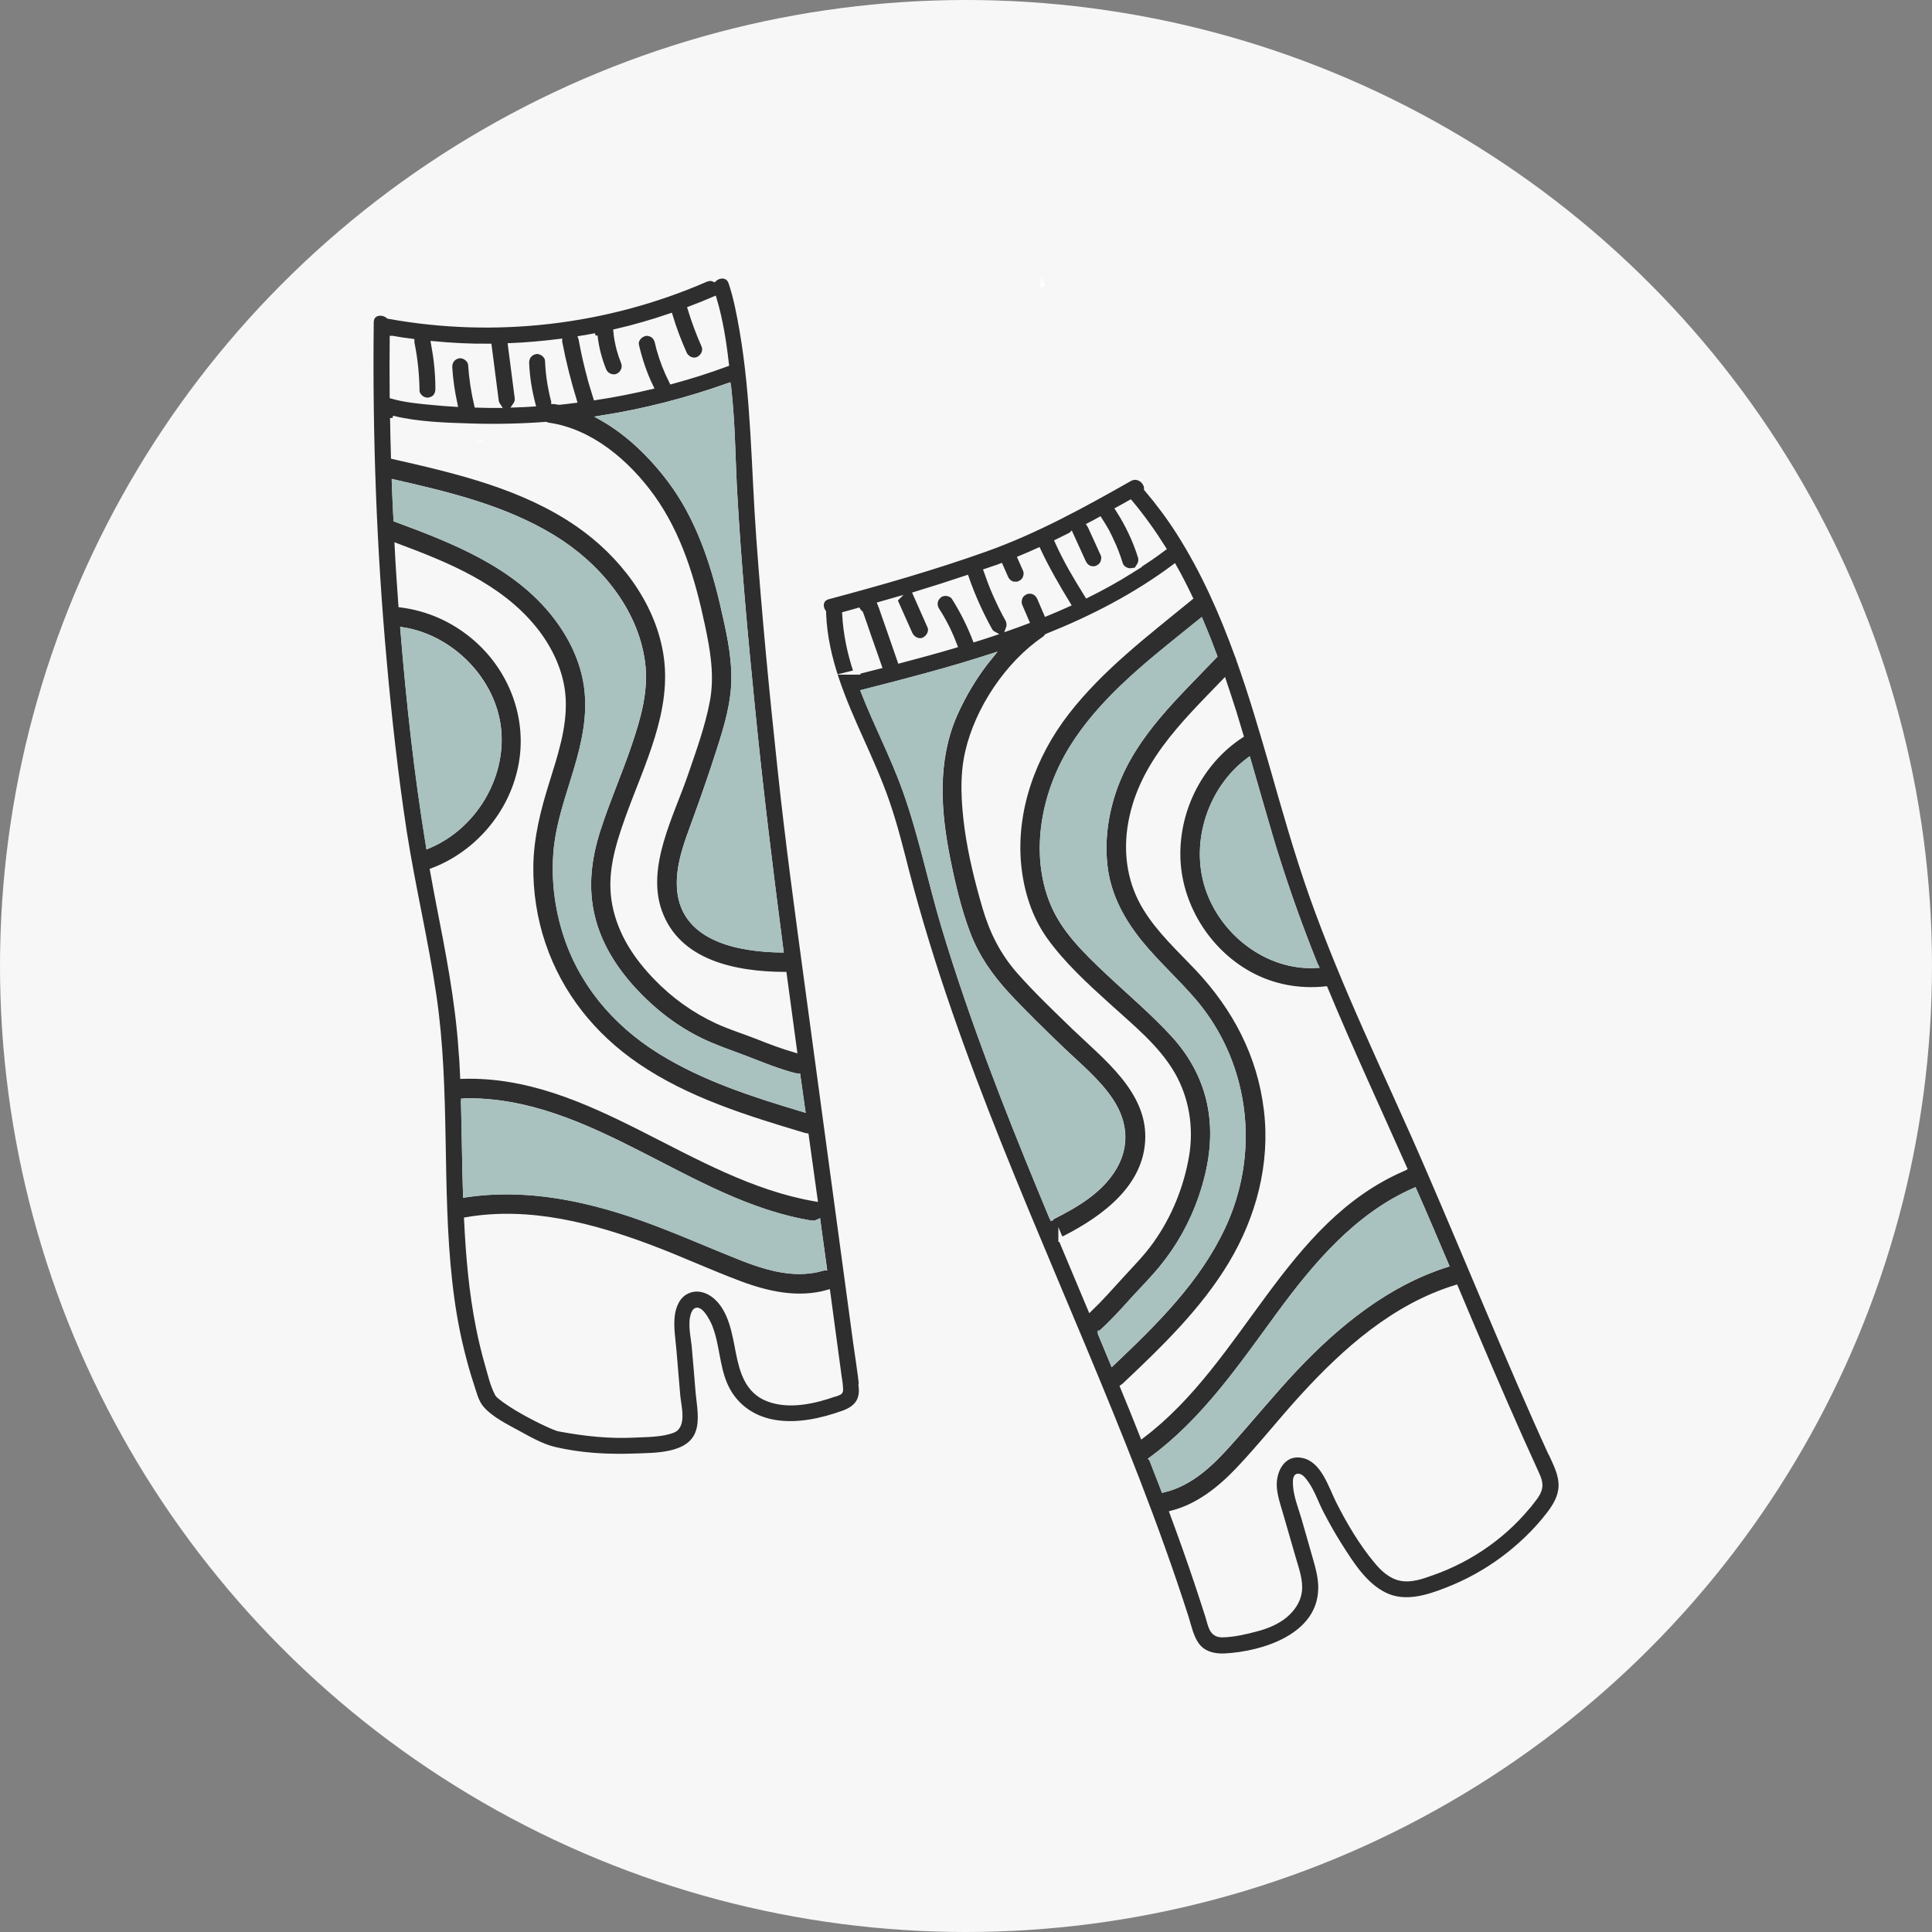
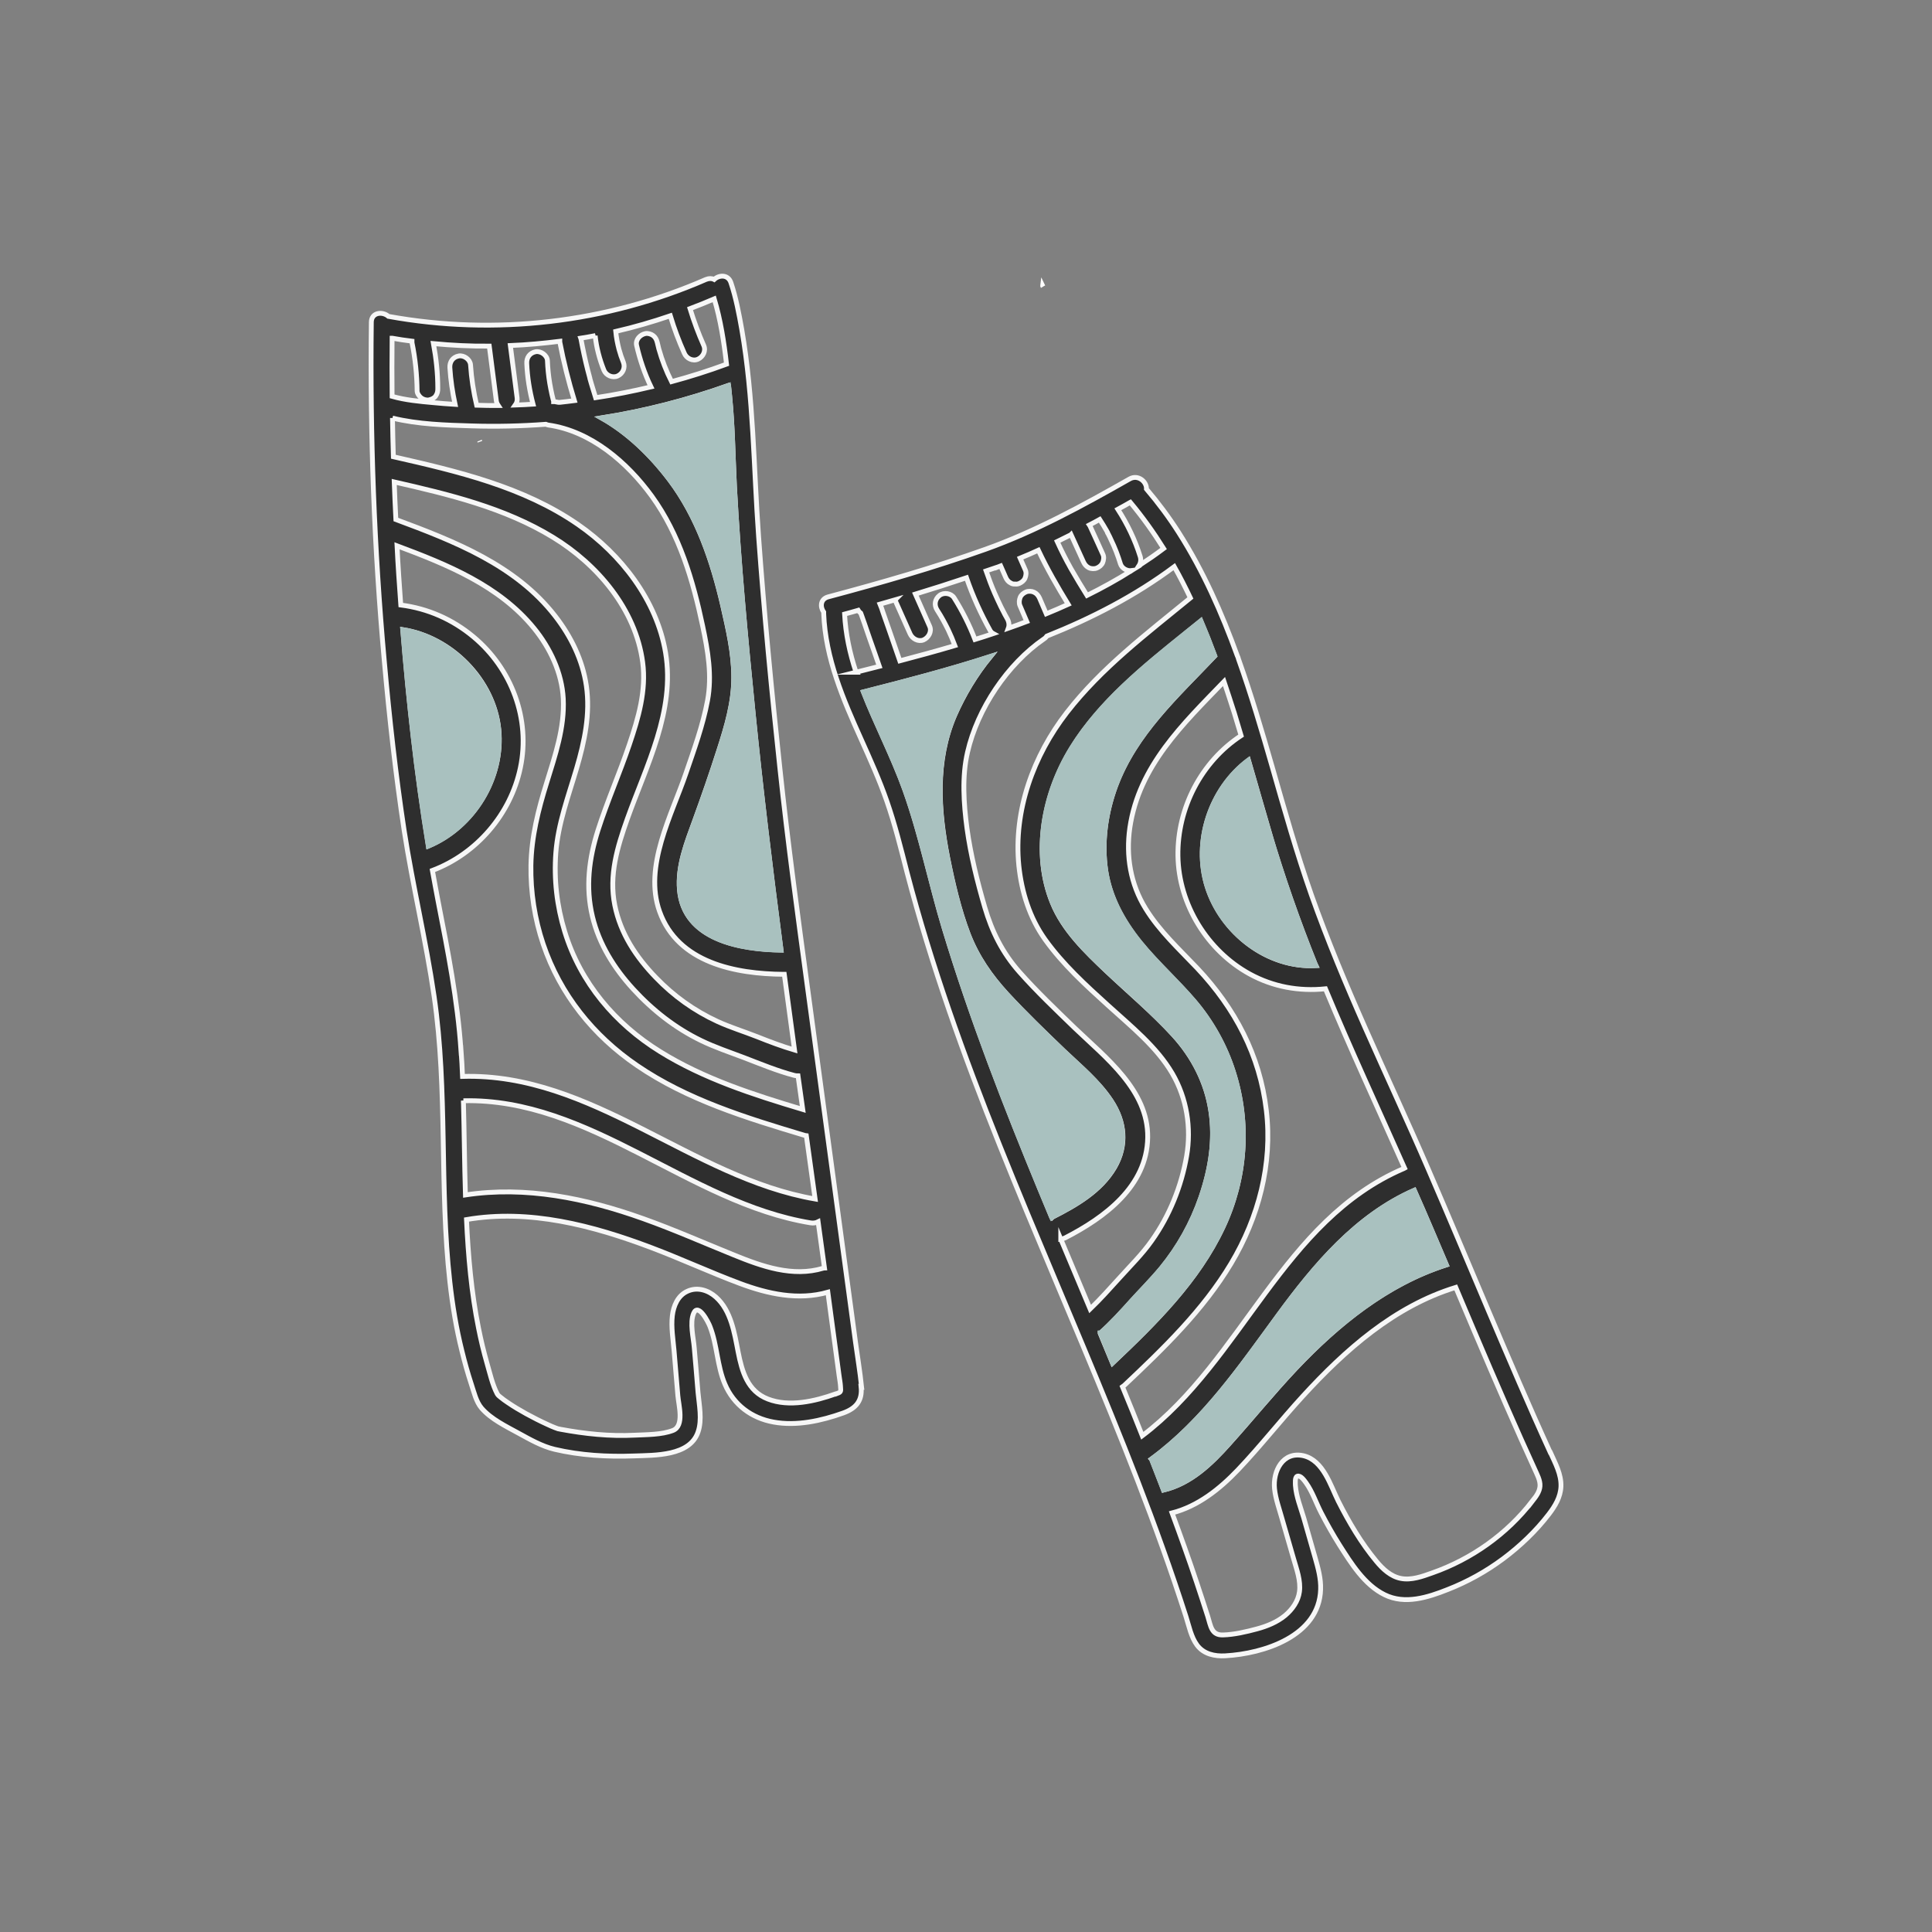
<svg xmlns="http://www.w3.org/2000/svg" viewBox="0 0 200 200">
  <rect x="0" y="0" width="200" height="200" fill="#808080" stroke="none" />
  <defs>
    <style>
      .cls-1 {
        stroke: #f7f7f7;
        stroke-miterlimit: 10;
        stroke-width: .5px;
      }

      .cls-1, .cls-2 {
        fill: #2e2e2e;
      }

      .cls-3 {
        fill: #fff;
      }

      .cls-4 {
        fill: #f7f7f7;
      }

      .cls-5 {
        fill: #a9c1bf;
      }
    </style>
  </defs>
  <g id="Background">
-     <circle r="100" cy="100" cx="100" class="cls-4" />
-   </g>
+     </g>
  <g id="Dessins">
    <g>
      <path d="M160.48,150.36c-2.21-4.83-4.29-9.72-6.37-14.61-2.08-4.91-4.14-9.83-6.26-14.73-2.11-4.89-4.36-9.71-6.51-14.58-2.01-4.54-3.92-9.11-5.58-13.79-1.54-4.38-2.8-8.84-4.07-13.29-1.07-3.71-2.17-7.46-3.48-11.13-.03-.13-.07-.24-.13-.36-1.61-4.44-3.52-8.76-6.07-12.76-1.01-1.58-2.12-3.07-3.33-4.49.04-.74-.86-1.54-1.74-1.04-4.83,2.74-9.68,5.41-14.92,7.28-5.34,1.9-10.82,3.47-16.29,4.93-.81.22-.85,1.03-.46,1.58,0,.05,0,.11,0,.16.18,4.63,2.03,8.9,3.9,13.05.93,2.08,1.87,4.16,2.62,6.31.85,2.43,1.47,4.94,2.11,7.44,2.51,9.61,5.88,18.97,9.57,28.19,3.73,9.33,7.77,18.54,11.55,27.85,1.87,4.6,3.68,9.23,5.35,13.91.84,2.34,1.64,4.7,2.4,7.06.31.97.53,2.14,1.16,2.98.69.91,1.81,1.15,2.9,1.09,4.01-.22,9.73-2.05,9.88-6.87.04-1.12-.26-2.2-.56-3.26-.39-1.39-.8-2.78-1.19-4.16-.32-1.08-.78-2.21-.86-3.34,0-.21-.08-.86.19-.96.35-.13.73.44.91.68.66.92,1.04,2.08,1.56,3.09.59,1.14,1.22,2.26,1.9,3.34,1.21,1.9,2.58,4.13,4.68,5.16,2.1,1.04,4.48.27,6.52-.54,2.05-.8,3.99-1.88,5.75-3.19,1.75-1.31,3.38-2.86,4.71-4.59.66-.86,1.22-1.78,1.27-2.88.05-1.27-.59-2.41-1.09-3.53ZM131.39,86.17c1.37,4.61,2.95,9.15,4.75,13.61.03.06.05.12.08.18-5.05.27-9.73-3.4-11.24-8.15-1.49-4.7.32-10.17,4.26-13.11.72,2.49,1.43,4.99,2.16,7.48ZM117.01,52c1.27,1.52,2.41,3.12,3.45,4.78-.84.63-1.69,1.22-2.56,1.79.18-.28.24-.62.13-.97-.54-1.72-1.33-3.36-2.31-4.88.43-.23.85-.47,1.27-.71ZM110.87,55.34c.43.94.86,1.88,1.29,2.83.12.26.29.47.55.6.24.12.59.14.84.03.26-.11.49-.3.6-.56.1-.26.15-.58.03-.84-.44-.99-.9-1.97-1.35-2.96-.02-.03-.04-.06-.06-.09.36-.18.72-.39,1.07-.58.23.36.47.73.68,1.11.05.08.09.15.13.23,0,0,0,0,0,.02,0,0,0,0,0,.02.03.06.03.07.03.06.02.03.04.07.05.08.1.19.2.39.29.6.39.8.71,1.64.97,2.49.15.46.68.75,1.15.69-1.5.94-3.04,1.79-4.61,2.57-.57-.92-1.14-1.85-1.68-2.8-.07-.12-.13-.24-.2-.37-.03-.06-.07-.12-.1-.18,0-.02-.03-.03-.03-.05-.13-.24-.25-.49-.38-.73-.24-.48-.48-.96-.7-1.45.47-.23.94-.46,1.41-.7ZM103.1,58.77c.17-.07.33-.13.49-.19.18.39.34.8.52,1.19.11.26.29.48.55.6.13.08.28.1.43.09.14.02.28,0,.42-.06.25-.11.49-.29.6-.55.11-.27.15-.58.03-.85-.18-.4-.36-.8-.54-1.22.64-.26,1.27-.54,1.89-.82.91,1.93,1.98,3.78,3.09,5.6-.75.34-1.51.67-2.27.98-.23-.55-.47-1.09-.7-1.63-.12-.26-.3-.48-.56-.6-.24-.12-.59-.14-.84-.03-.25.11-.49.29-.6.56-.1.26-.14.57-.03.84.23.55.47,1.11.71,1.66,0,0,0,0,0,0-.64.24-1.27.48-1.91.7.12-.32.07-.68-.12-1.01-.07-.12-.13-.23-.19-.34-.02-.04-.04-.08-.07-.13,0-.02,0-.03-.03-.06-.12-.23-.23-.45-.35-.68-.23-.47-.45-.96-.66-1.43-.33-.75-.61-1.52-.88-2.29.34-.12.67-.23,1.01-.34ZM92.65,62.11c.52,1.17,1.04,2.33,1.56,3.5.23.51.84.86,1.4.63.51-.23.87-.85.63-1.4-.49-1.12-.99-2.23-1.48-3.34,1.77-.54,3.53-1.1,5.29-1.69.65,1.89,1.48,3.72,2.46,5.48.08.13.18.23.31.3-.63.21-1.26.42-1.89.61-.58-1.5-1.3-2.94-2.16-4.31-.3-.48-1.06-.6-1.51-.25-.49.38-.58,1-.25,1.51.23.35.44.71.64,1.07.05.08.1.17.14.26.03.04.05.08.07.13.1.18.2.38.29.57.26.55.49,1.09.7,1.65-1.89.56-3.8,1.08-5.7,1.58-.38-1.1-.76-2.19-1.14-3.29-.2-.58-.41-1.17-.61-1.74-.09-.27-.18-.56-.3-.84.52-.15,1.05-.3,1.57-.45ZM88.63,69.59s-.02-.03-.02-.03c-.65-1.95-1.07-3.94-1.18-5.99.47-.13.94-.25,1.41-.39.06.1.13.19.23.25.03.02.02.02.03.03.03.08.07.18.1.27.09.27.18.53.28.79.18.55.38,1.09.56,1.63.34.94.66,1.89.99,2.83-.8.21-1.61.41-2.41.61ZM108.88,126.04c-.4-.96-.8-1.93-1.2-2.89-3.66-8.87-7.14-17.83-9.92-27.02-1.43-4.75-2.4-9.65-4.07-14.32-1.24-3.47-2.96-6.75-4.31-10.18,4.39-1.12,8.82-2.27,13.16-3.67-1.53,1.86-2.79,3.96-3.73,6.11-2.02,4.69-1.68,9.81-.71,14.72.53,2.65,1.16,5.37,2.12,7.89.91,2.37,2.31,4.38,4.02,6.24,1.86,2.01,3.85,3.93,5.84,5.84,1.71,1.63,3.62,3.19,4.94,5.19,1.44,2.18,1.69,4.6.35,6.91-1.43,2.43-3.95,3.88-6.39,5.12-.03.02-.06.04-.09.07ZM109.81,128.28c.14-.02.29-.06.44-.13,4.09-2.1,8.49-5.33,8.56-10.41.06-4.89-4.36-8.26-7.55-11.32-1.95-1.89-3.93-3.77-5.73-5.8-1.76-1.99-2.85-4.18-3.59-6.71-.78-2.67-1.46-5.41-1.84-8.17-.34-2.55-.53-5.35.06-7.88,1.02-4.47,4.12-9.12,7.91-11.72.13-.08.22-.18.3-.29,4.65-1.86,9.11-4.15,13.19-7.19.6,1.06,1.15,2.15,1.67,3.24-4.49,3.68-9.21,7.24-12.79,11.86-3.46,4.46-5.54,10.16-4.97,15.85.28,2.72,1.12,5.41,2.72,7.65,1.84,2.57,4.21,4.73,6.54,6.84,2.34,2.13,5.02,4.27,6.63,7.03,1.5,2.57,1.98,5.63,1.48,8.54-.54,3.13-1.77,6.17-3.6,8.75-.99,1.41-2.21,2.6-3.35,3.87-1,1.1-1.98,2.2-3.04,3.22-1.01-2.41-2.03-4.83-3.04-7.24ZM113.89,138s0,0,.02,0c1.18-1.05,2.24-2.21,3.3-3.39,1.01-1.12,2.09-2.19,3.04-3.35,1.79-2.19,3.15-4.63,4.07-7.3.99-2.89,1.5-5.91,1.03-8.95-.45-2.97-1.84-5.65-3.86-7.86-2.16-2.36-4.63-4.43-6.95-6.62-2.16-2.05-4.45-4.25-5.59-7.06-2.12-5.18-.88-11.39,2-16.04,3.3-5.33,8.54-9.23,13.36-13.15.51,1.2.99,2.41,1.44,3.63-3.92,4.13-8.25,8.02-10.28,13.49-1.02,2.78-1.44,5.79-1.01,8.73.43,2.81,1.78,5.25,3.55,7.44,1.73,2.13,3.79,3.97,5.58,6.05,1.83,2.14,3.22,4.64,4.07,7.31,1.71,5.34,1.3,11.09-1.09,16.16-2.61,5.53-7.02,9.87-11.4,14.02-.43-1.03-.86-2.06-1.28-3.09ZM116.2,143.56c.06-.04.11-.08.17-.13,4.07-3.84,8.17-7.79,11.07-12.63,2.85-4.77,4.31-10.31,3.65-15.86-.67-5.69-3.24-10.56-7.15-14.71-1.87-1.97-3.92-3.85-5.35-6.18-1.56-2.52-2.05-5.43-1.63-8.36.94-6.4,5.48-10.72,9.75-15.14.36,1.07.71,2.15,1.06,3.24.24.79.48,1.58.71,2.36-4.13,2.71-6.61,7.51-6.54,12.44.07,5.02,3.04,9.83,7.43,12.24,2.43,1.33,5.11,1.81,7.84,1.53,2.6,6.25,5.45,12.39,8.2,18.58-.03.02-.07.02-.1.03-12.53,5.37-16.67,19.8-27.06,27.66-.67-1.69-1.35-3.39-2.05-5.07ZM119.2,151.04c5.42-3.98,9.21-9.54,13.14-14.9,3.79-5.17,8.07-10.29,14.07-12.92.59,1.33,1.17,2.67,1.74,4.01.53,1.23,1.05,2.47,1.58,3.71-6.13,1.95-11.24,6.1-15.61,10.72-2.37,2.51-4.55,5.2-6.86,7.77-1.89,2.12-4,4.15-6.81,4.82-.41-1.06-.82-2.14-1.24-3.2ZM158.63,155.39c-2.63,3.42-6.31,6.02-10.37,7.44-1.01.36-2.15.78-3.24.57-1.05-.2-1.88-.98-2.54-1.78-1.56-1.87-2.85-4.06-3.94-6.22-.81-1.63-1.55-4.21-3.59-4.7-2.15-.5-3.2,1.6-3.01,3.42.11,1.05.49,2.07.77,3.08.4,1.38.8,2.77,1.2,4.15.31,1.09.76,2.27.61,3.42-.13.99-.74,1.84-1.49,2.47-.84.69-1.86,1.1-2.89,1.38-1.11.3-2.39.6-3.54.63-1.2.04-1.27-.95-1.57-1.91-.38-1.18-.76-2.36-1.16-3.55-.8-2.4-1.66-4.79-2.54-7.17,2.68-.69,4.92-2.47,6.81-4.45,2.33-2.45,4.42-5.12,6.7-7.61,4.42-4.83,9.51-9.34,15.86-11.29,1.18,2.8,2.36,5.59,3.56,8.38,1.05,2.44,2.11,4.87,3.19,7.29.47,1.05.95,2.09,1.42,3.14.23.53.59,1.16.55,1.76-.04.6-.44,1.11-.79,1.56Z" class="cls-1" />
      <path d="M150.05,131.09l-.26.08c-5.22,1.67-10.29,5.15-15.51,10.65-1.43,1.52-2.83,3.14-4.17,4.71-.89,1.02-1.77,2.05-2.68,3.06-1.9,2.14-4.06,4.21-6.94,4.9l-.21.05-.29-.77c-.34-.88-.68-1.76-1.03-2.64l-.07-.18.16-.11c4.87-3.58,8.47-8.52,11.95-13.3.38-.51.75-1.03,1.13-1.55,3.8-5.19,8.15-10.35,14.17-13l.23-.1.1.23c.59,1.33,1.17,2.67,1.74,4.01.25.59.5,1.18.75,1.77.28.65.55,1.29.83,1.94l.1.25Z" class="cls-5" />
      <path d="M115.57,120.97h0c-1.48,2.53-4.12,4.02-6.49,5.22l-.05.05-.26.19-.13-.3c-.4-.96-.8-1.92-1.2-2.89-3.23-7.83-6.94-17.17-9.92-27.05-.57-1.89-1.08-3.84-1.57-5.72-.73-2.84-1.5-5.78-2.5-8.58-.7-1.95-1.56-3.87-2.4-5.73-.65-1.45-1.32-2.94-1.91-4.45l-.1-.26.27-.07c4.22-1.07,8.71-2.23,13.14-3.67l.81-.26-.54.66c-1.49,1.81-2.73,3.84-3.69,6.05-2.17,5.03-1.51,10.43-.7,14.58.48,2.4,1.11,5.22,2.11,7.85.83,2.17,2.1,4.12,3.97,6.15,1.86,2.01,3.82,3.9,5.83,5.83.34.32.69.65,1.04.97,1.41,1.3,2.86,2.64,3.93,4.26,1.56,2.35,1.69,4.9.36,7.17Z" class="cls-5" />
      <path d="M126.8,127.18c-2.56,5.42-6.7,9.59-11.46,14.09l-.26.25-1.44-3.53v-.25h.17c1.1-.98,2.06-2.04,3.2-3.31.38-.42.76-.82,1.15-1.23.63-.68,1.29-1.39,1.89-2.11,1.76-2.15,3.12-4.59,4.03-7.23,1.11-3.23,1.44-6.12,1.02-8.83-.42-2.81-1.74-5.48-3.79-7.73-1.48-1.61-3.13-3.11-4.72-4.57-.75-.67-1.49-1.35-2.22-2.04-1.99-1.88-4.46-4.22-5.65-7.15-1.98-4.83-1.21-11.06,2.01-16.26,2.98-4.82,7.52-8.47,11.91-12,.51-.4,1.01-.81,1.51-1.21l.26-.21.13.3c.48,1.12.95,2.31,1.45,3.65l.05.14-.11.11c-.57.61-1.15,1.21-1.74,1.81-3.33,3.43-6.77,6.98-8.48,11.6-1.06,2.87-1.41,5.85-1,8.6.38,2.49,1.53,4.88,3.5,7.32.93,1.15,1.98,2.23,3,3.28.86.89,1.75,1.81,2.57,2.77,1.84,2.15,3.26,4.71,4.12,7.4,1.72,5.38,1.33,11.18-1.1,16.34Z" class="cls-5" />
      <path d="M136.58,100.18l-.36.02c-.17,0-.34.02-.52.02-4.78,0-9.44-3.5-10.97-8.34-1.51-4.75.32-10.38,4.34-13.39l.29-.21.1.34c.26.89.52,1.79.78,2.68.45,1.6.91,3.2,1.39,4.8,1.35,4.56,2.94,9.13,4.73,13.58l.22.5Z" class="cls-5" />
      <path d="M89.19,143.57c-.16-1.55-.42-3.1-.63-4.64-1.64-12.17-3.3-24.33-4.94-36.5-1.03-7.61-2.07-15.21-2.88-22.84-.86-8-1.63-16.01-2.21-24.04-.52-7.17-.51-14.33-1.74-21.43-.29-1.63-.6-3.3-1.13-4.87-.29-.85-1.22-.8-1.73-.32-.23-.12-.53-.13-.85,0-10.3,4.49-21.81,5.83-32.87,3.82-.61-.54-1.76-.42-1.77.6-.14,11.73.29,23.47,1.35,35.16.52,5.84,1.17,11.68,2.05,17.47.89,5.75,2.26,11.41,3.1,17.16,1.43,9.8.53,19.75,1.63,29.57.27,2.41.66,4.8,1.25,7.15.28,1.15.6,2.3.97,3.42.28.83.49,1.82,1.06,2.49.98,1.14,2.55,1.89,3.84,2.6,1.17.64,2.41,1.35,3.71,1.66,2.67.63,5.48.79,8.22.69,2.16-.08,5.79.03,6.64-2.48.44-1.27.12-2.78,0-4.08-.13-1.54-.25-3.09-.39-4.63-.08-1.05-.49-2.57-.06-3.59.48-1.1,1.52.93,1.69,1.39.75,1.92.73,4.05,1.54,5.95.91,2.15,2.76,3.52,5.03,3.93,2.39.44,4.95-.13,7.2-.93,1.34-.48,2.02-1.27,1.87-2.72ZM75.42,39.91c.03.35.08.71.11,1.06.32,3.13.34,6.26.5,9.4.42,7.79,1.14,15.57,1.92,23.34.82,8.23,1.83,16.44,2.9,24.64-4.21-.07-10.05-1.04-10.51-6.23-.22-2.47.76-4.93,1.59-7.2.88-2.41,1.72-4.83,2.5-7.27.79-2.45,1.54-4.95,1.53-7.55,0-2.49-.59-5-1.14-7.41-1.06-4.59-2.62-9.19-5.48-12.99-1.87-2.48-4.28-4.87-7.08-6.44,4.47-.7,8.88-1.84,13.15-3.36ZM61.61,34.75c.13,1.22.45,2.44.91,3.58.22.53.89.83,1.42.59.54-.25.81-.86.59-1.42-.18-.44-.33-.88-.45-1.33-.16-.61-.28-1.23-.34-1.86,1.91-.44,3.8-.99,5.65-1.62.4,1.33.89,2.63,1.46,3.9.23.52.87.84,1.41.59.52-.24.84-.86.59-1.42-.55-1.23-1.02-2.51-1.42-3.81.84-.32,1.68-.65,2.51-1.01.65,2.17,1.01,4.48,1.27,6.76-1.87.69-3.77,1.29-5.69,1.81-.55-1.09-.99-2.22-1.32-3.4-.05-.22-.11-.44-.16-.66-.07-.28-.18-.52-.41-.7-.21-.17-.55-.27-.81-.22-.54.1-1.06.63-.92,1.22.34,1.48.83,2.93,1.49,4.3-1.89.45-3.8.83-5.73,1.12-.15-.48-.29-.96-.44-1.44-.03-.13-.08-.25-.11-.38-.02-.07-.03-.13-.05-.19,0-.02,0,0,0-.02h0c-.08-.29-.15-.55-.22-.83-.27-1.06-.5-2.14-.7-3.22,0-.03-.02-.05-.03-.08.51-.08,1.02-.17,1.53-.27ZM57.95,35.34s0,.03,0,.06c.39,2.05.9,4.07,1.51,6.07-.49.06-1,.13-1.5.18-.05,0-.1,0-.15,0-.13-.02-.25-.05-.39-.07-.03,0-.07,0-.11,0,0-.02,0-.03,0-.03s0-.02,0-.03c0,0,0,0,0,0,0-.03-.02-.06-.03-.09-.05-.19-.1-.38-.14-.57-.08-.39-.17-.78-.23-1.17-.13-.78-.21-1.57-.24-2.36-.03-.56-.69-1.02-1.22-.92-.62.12-.96.62-.92,1.22.06,1.43.29,2.83.65,4.21-.6.04-1.22.07-1.84.09.15-.21.23-.47.19-.75-.23-1.8-.47-3.61-.7-5.41,1.72-.07,3.43-.23,5.12-.44ZM40.6,35.01c.68.12,1.37.23,2.05.31,0,.05,0,.1,0,.15.34,1.65.51,3.33.53,5.01,0,.25.23.56.41.7.21.17.55.27.81.22s.55-.18.7-.4c.18-.26.23-.51.22-.82,0-1.54-.17-3.09-.45-4.61,1.92.18,3.85.28,5.78.26.24,1.89.49,3.77.73,5.66.02.18.1.34.2.49-.75,0-1.49,0-2.24-.03-.32-1.38-.54-2.78-.63-4.18-.04-.56-.68-1.02-1.22-.92-.61.11-.96.61-.92,1.22.08,1.27.27,2.54.54,3.79-.76-.05-1.53-.1-2.29-.18-1.42-.13-2.85-.26-4.23-.65-.02-2-.02-4.01,0-6.02ZM40.63,43.28c2.64.65,5.53.73,8.2.81,2.56.08,5.12.02,7.68-.17.08.03.17.07.25.08,4.41.62,8.18,3.87,10.72,7.37,2.87,3.97,4.26,8.71,5.26,13.44.54,2.56.99,5.12.5,7.73-.48,2.56-1.39,5.05-2.23,7.51-1.48,4.34-4.4,9.64-2.73,14.31,1.9,5.32,7.86,6.46,12.84,6.5h.07c.35,2.61.7,5.22,1.06,7.84-1.32-.39-2.59-.87-3.87-1.38-1.37-.54-2.78-.97-4.11-1.58-2.41-1.11-4.54-2.64-6.37-4.54-2.06-2.13-3.67-4.56-4.26-7.5-.62-3.09.26-6,1.29-8.9,1.97-5.53,4.98-11.19,3.97-17.23-.91-5.43-4.62-10.2-9.06-13.27-5.66-3.92-12.52-5.52-19.12-7.02-.04-1.33-.07-2.67-.09-4.01ZM40.81,49.89c5.66,1.29,11.42,2.67,16.42,5.72,4.6,2.8,8.57,7.45,9.3,12.95.39,2.93-.45,5.78-1.38,8.52-1.01,2.98-2.28,5.85-3.24,8.85-.94,2.94-1.31,5.91-.58,8.95.69,2.88,2.26,5.37,4.23,7.52,2,2.18,4.35,4.03,7.02,5.32,1.44.7,2.95,1.2,4.45,1.77,1.72.66,3.42,1.37,5.21,1.84.13.03.25.04.37.04.16,1.16.32,2.32.49,3.48-5.1-1.53-10.23-3.17-14.77-5.99-4.66-2.89-8.25-7.13-9.87-12.42-.81-2.64-1.13-5.4-.92-8.16.23-3.02,1.3-5.86,2.15-8.74.82-2.78,1.43-5.65,1.01-8.54-.39-2.67-1.59-5.12-3.24-7.24-4.09-5.27-10.43-7.73-16.48-9.98-.07-1.29-.12-2.59-.17-3.89ZM42.78,76.26c-.43-3.69-.78-7.38-1.08-11.08,5.03.78,9.41,5.22,9.93,10.3.52,5.06-2.62,10.15-7.28,12.1-.61-3.76-1.14-7.54-1.57-11.33ZM47.72,108.75c-.35-5.21-1.36-10.3-2.36-15.41-.21-1.07-.4-2.15-.6-3.23,4.58-1.73,8.11-5.83,9.11-10.64,1.06-5.05-.91-10.25-4.85-13.54-2.18-1.82-4.73-2.94-7.53-3.3-.15-2.05-.29-4.08-.39-6.13,5.19,1.94,10.58,4.12,14.17,8.52,1.68,2.06,2.9,4.63,3.04,7.31.15,2.99-.84,5.86-1.71,8.68-.88,2.81-1.59,5.63-1.64,8.59-.04,2.74.39,5.53,1.27,8.13,1.76,5.21,5.19,9.48,9.72,12.57,5.19,3.55,11.33,5.43,17.3,7.22.08.03.15.03.22.04.3,2.19.6,4.38.91,6.56-12.84-2.22-23.06-13.08-36.5-12.69-.04-.9-.08-1.79-.15-2.69ZM47.97,113.95c13.12-.31,23.31,10.56,35.94,12.64.29.05.56,0,.78-.11.04.31.08.62.13.93.18,1.28.35,2.57.53,3.85-.05,0-.1.02-.15.03-3.14.94-6.32-.19-9.24-1.38-3.12-1.26-6.19-2.62-9.36-3.75-5.9-2.11-12.17-3.41-18.42-2.46-.1-3.25-.12-6.51-.21-9.77ZM86.49,144.3c-2.13.76-4.8,1.38-6.99.53-2.12-.81-2.69-2.85-3.09-4.88-.38-1.95-.73-4.28-2.3-5.68-.8-.71-1.91-1.07-2.93-.61-1.01.44-1.46,1.52-1.58,2.55-.14,1.19.08,2.44.18,3.62.13,1.54.26,3.09.39,4.63.08,1.01.7,3.15-.51,3.62-1.17.45-2.72.43-3.97.49-2.58.13-5.13-.14-7.66-.61-.08-.02-.16-.03-.24-.05,0,0,0,0-.02,0-.1-.03-.2-.07-.3-.11-.27-.1-.53-.22-.79-.34-.75-.34-1.48-.71-2.21-1.11-.65-.36-1.31-.75-1.92-1.17-.27-.18-.52-.36-.76-.56,0,0-.13-.1-.18-.15-.04-.04-.12-.14-.14-.18-.5-.95-.76-2.15-1.06-3.18-.34-1.19-.63-2.4-.87-3.61-.75-3.72-1.07-7.48-1.25-11.25,6.51-1.12,13.07.61,19.15,2.91,3.07,1.16,6.05,2.54,9.12,3.69,2.93,1.1,6.07,1.79,9.14.92.1.75.2,1.49.3,2.24.19,1.43.39,2.86.58,4.29.1.71.2,1.43.29,2.15.05.36.12.72.14,1.07.05.6.05.59-.5.79Z" class="cls-1" />
-       <path d="M85.62,131.47l-.25.04s-.07.01-.1.02c-.84.25-1.69.36-2.53.36-2.34,0-4.67-.84-6.88-1.74-.98-.39-1.94-.79-2.91-1.19-2.1-.87-4.27-1.77-6.44-2.55-6.91-2.48-12.9-3.28-18.3-2.45l-.28.05v-.29c-.06-1.72-.09-3.44-.12-5.16-.03-1.53-.06-3.07-.1-4.6v-.26s.25,0,.25,0c7.37-.16,13.94,3.21,20.29,6.48,4.99,2.58,10.15,5.25,15.7,6.16.28.06.49,0,.62-.08l.32-.16.73,5.37Z" class="cls-5" />
      <path d="M81.14,98.61h-.29c-6.67-.11-10.39-2.35-10.75-6.47-.21-2.36.63-4.66,1.45-6.88l.16-.43c.93-2.56,1.75-4.93,2.49-7.25.81-2.51,1.53-4.96,1.52-7.47,0-2.45-.57-4.93-1.12-7.32-1.29-5.61-3.02-9.71-5.45-12.93-1.46-1.94-3.86-4.61-7-6.38l-.63-.35.72-.11c4.42-.7,8.83-1.82,13.1-3.35l.3-.11.03.32c.02.19.04.37.06.56l.05.51c.21,2.09.29,4.21.37,6.27.04,1.04.08,2.09.13,3.14.43,7.97,1.18,15.92,1.92,23.33.71,7.11,1.63,14.94,2.9,24.63l.04.29Z" class="cls-5" />
-       <path d="M83.4,115.2l-.38-.12c-5.26-1.58-10.35-3.23-14.83-6.02-4.96-3.07-8.41-7.41-9.98-12.55-.83-2.7-1.14-5.47-.93-8.25.19-2.45.93-4.81,1.64-7.08.18-.57.35-1.14.52-1.71.74-2.49,1.44-5.44,1-8.44-.36-2.48-1.44-4.87-3.18-7.12-4.17-5.36-10.94-7.88-16.38-9.89l-.15-.06v-.17c-.08-1.29-.13-2.59-.18-3.89v-.33s.31.08.31.08c5.02,1.14,11.27,2.57,16.5,5.75,5.22,3.18,8.74,8.08,9.41,13.13.4,2.99-.47,5.9-1.39,8.63-.46,1.34-.98,2.69-1.47,3.98-.61,1.59-1.24,3.22-1.77,4.86-1.03,3.24-1.22,6.12-.57,8.81.61,2.56,2.02,5.05,4.17,7.42,2.09,2.27,4.42,4.04,6.95,5.26,1.08.52,2.22.94,3.33,1.35.36.14.73.27,1.1.41l.8.31c1.42.56,2.88,1.13,4.38,1.52.09.03.18.04.31.04h.21l.08.55c.14,1.05.29,2.1.44,3.14l.06.39Z" class="cls-5" />
      <path d="M44.44,87.82l-.3.12-.05-.31c-.63-3.87-1.15-7.69-1.57-11.34-.4-3.51-.76-7.13-1.08-11.09l-.03-.31.32.05c5.16.8,9.61,5.42,10.14,10.52.52,5.14-2.6,10.34-7.43,12.36Z" class="cls-5" />
      <g>
-         <path d="M49.65,45.65s.02.05.03.07c0-.02-.02-.06-.03-.09v.02Z" class="cls-2" />
+         <path d="M49.65,45.65c0-.02-.02-.06-.03-.09v.02Z" class="cls-2" />
        <path d="M49.44,45.81l-.03-.09.46-.2s.04.09.05.12l-.47.17Z" class="cls-3" />
      </g>
      <g>
        <path d="M107.94,29.58s0,0,0,0c0,.03.02.07.03.09-.01-.03-.02-.06-.02-.08Z" class="cls-2" />
        <path d="M107.76,29.8s-.09-.13-.07-.26l.1-.83.4.83h0s0,0,0,0v.02s-.08.03-.08.03h.08s-.08,0-.08,0l-.34.21Z" class="cls-3" />
      </g>
    </g>
  </g>
</svg>